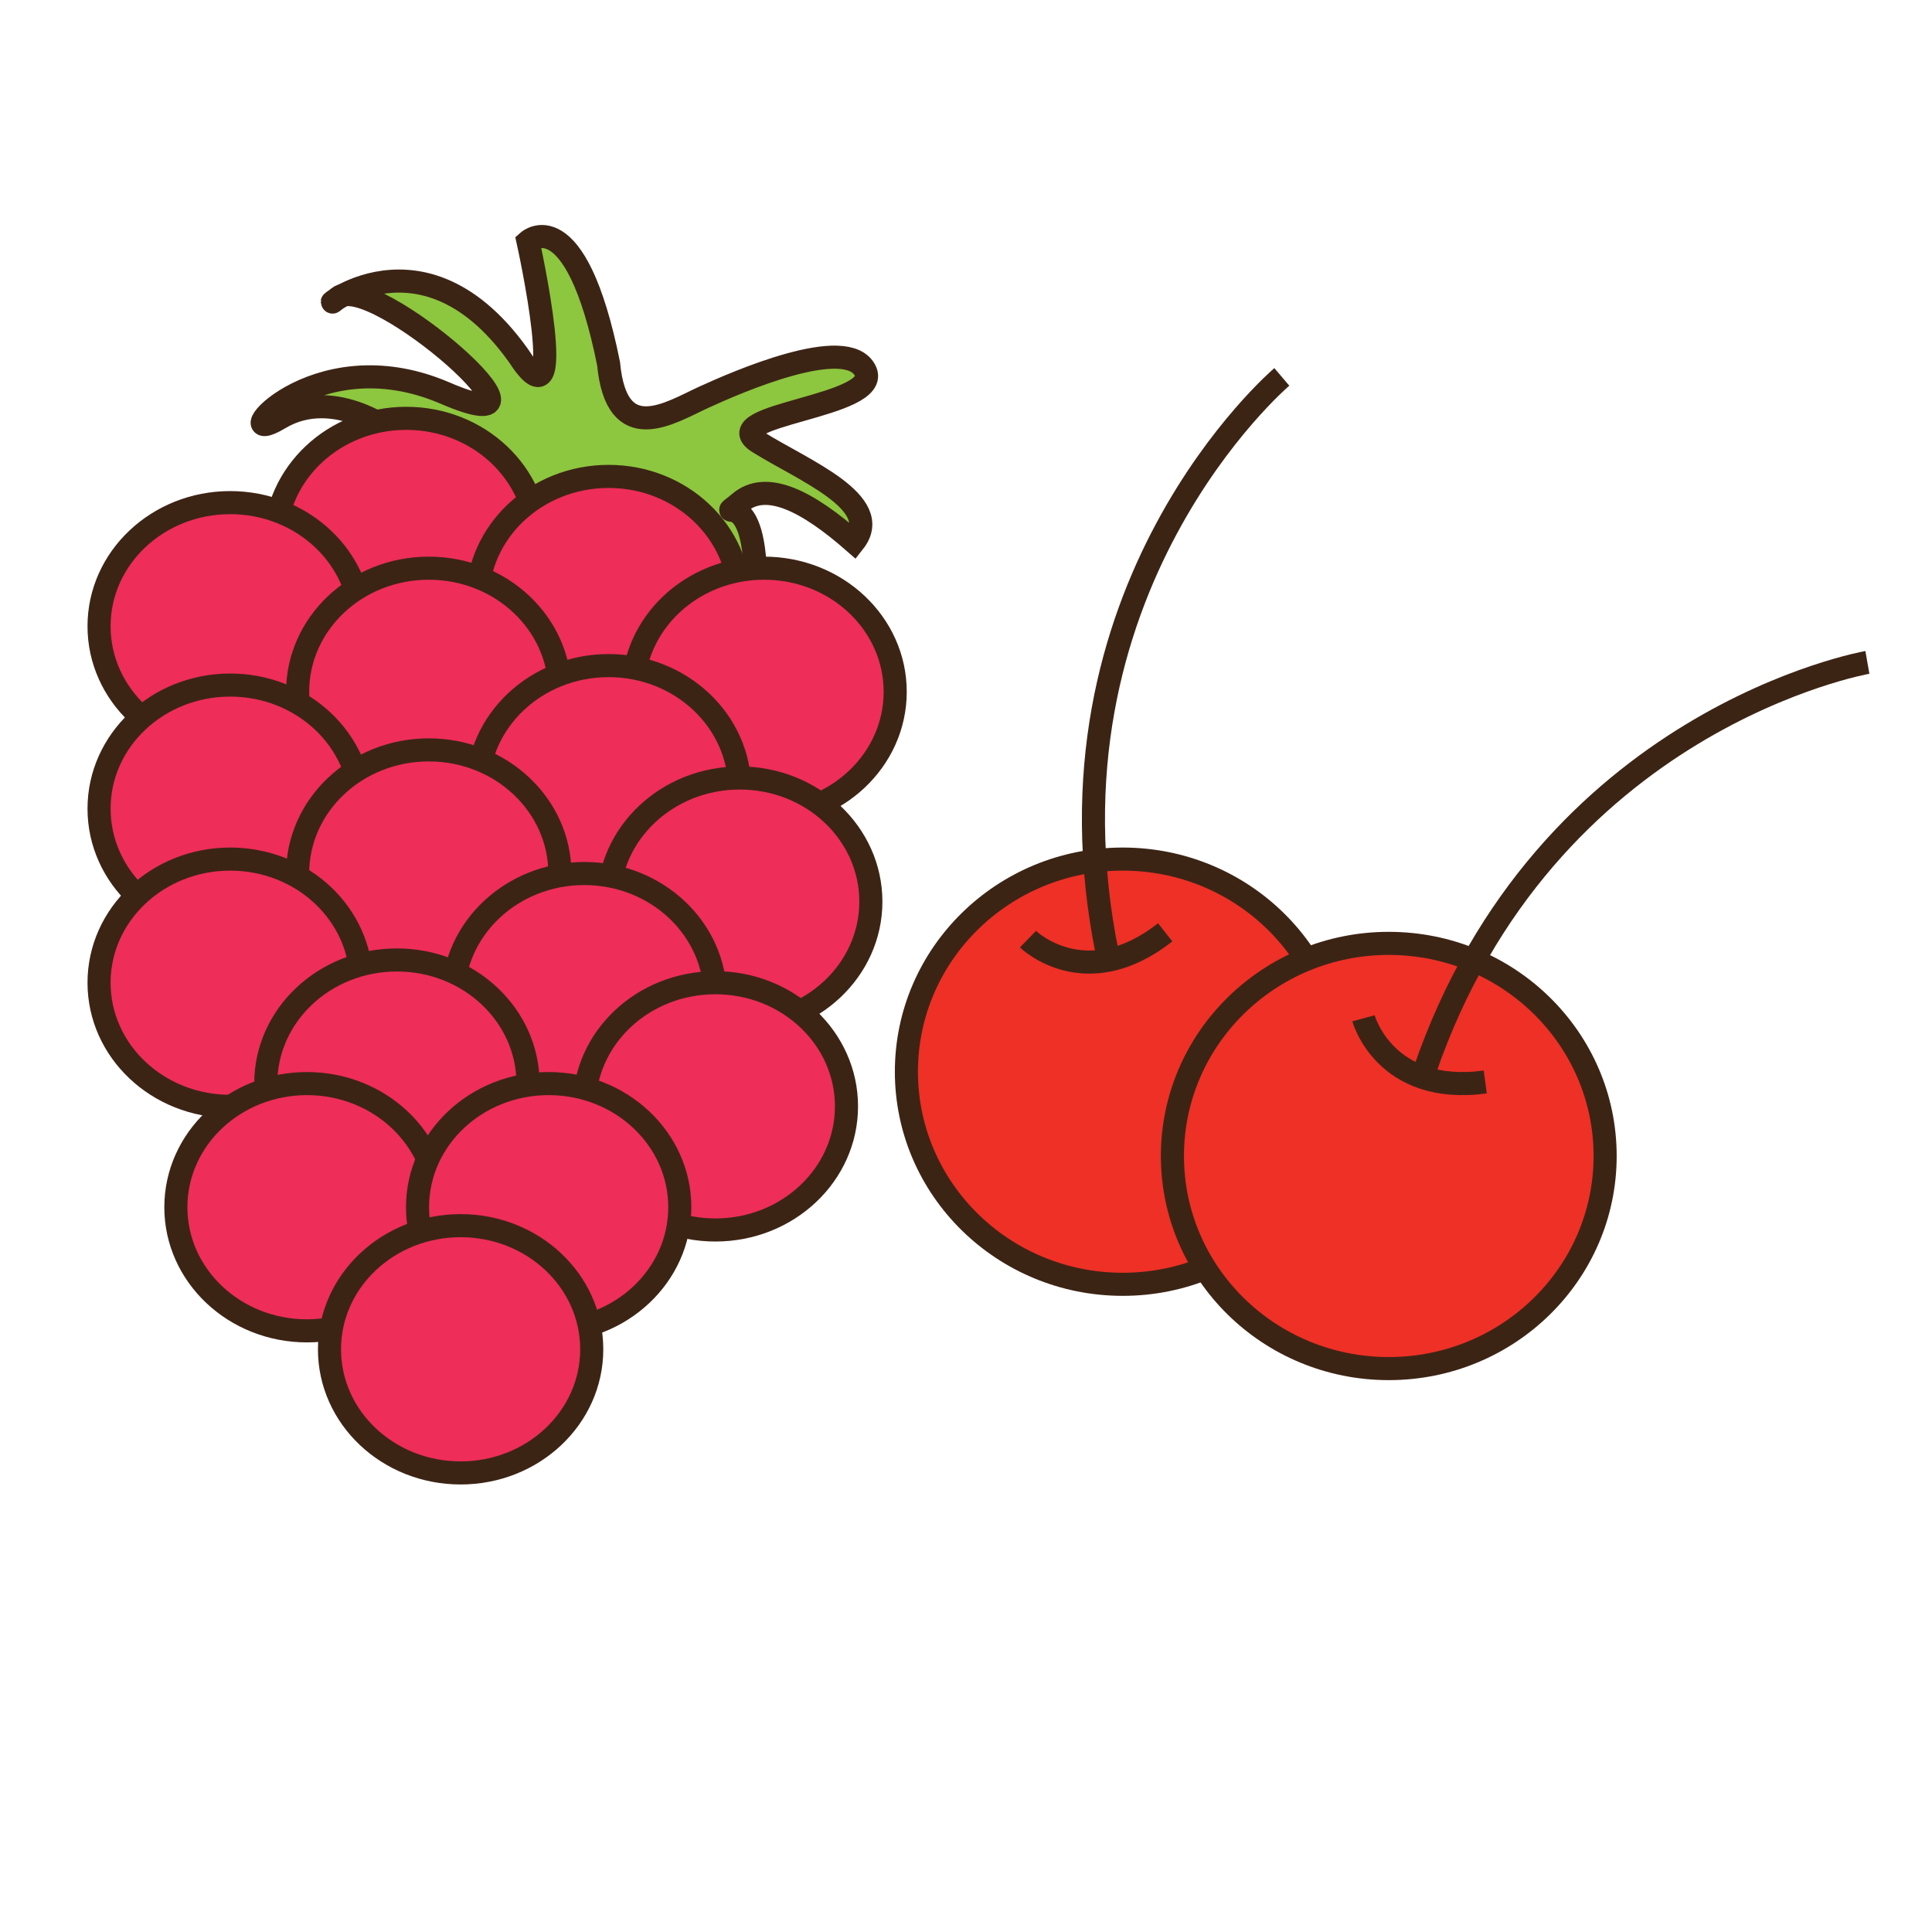
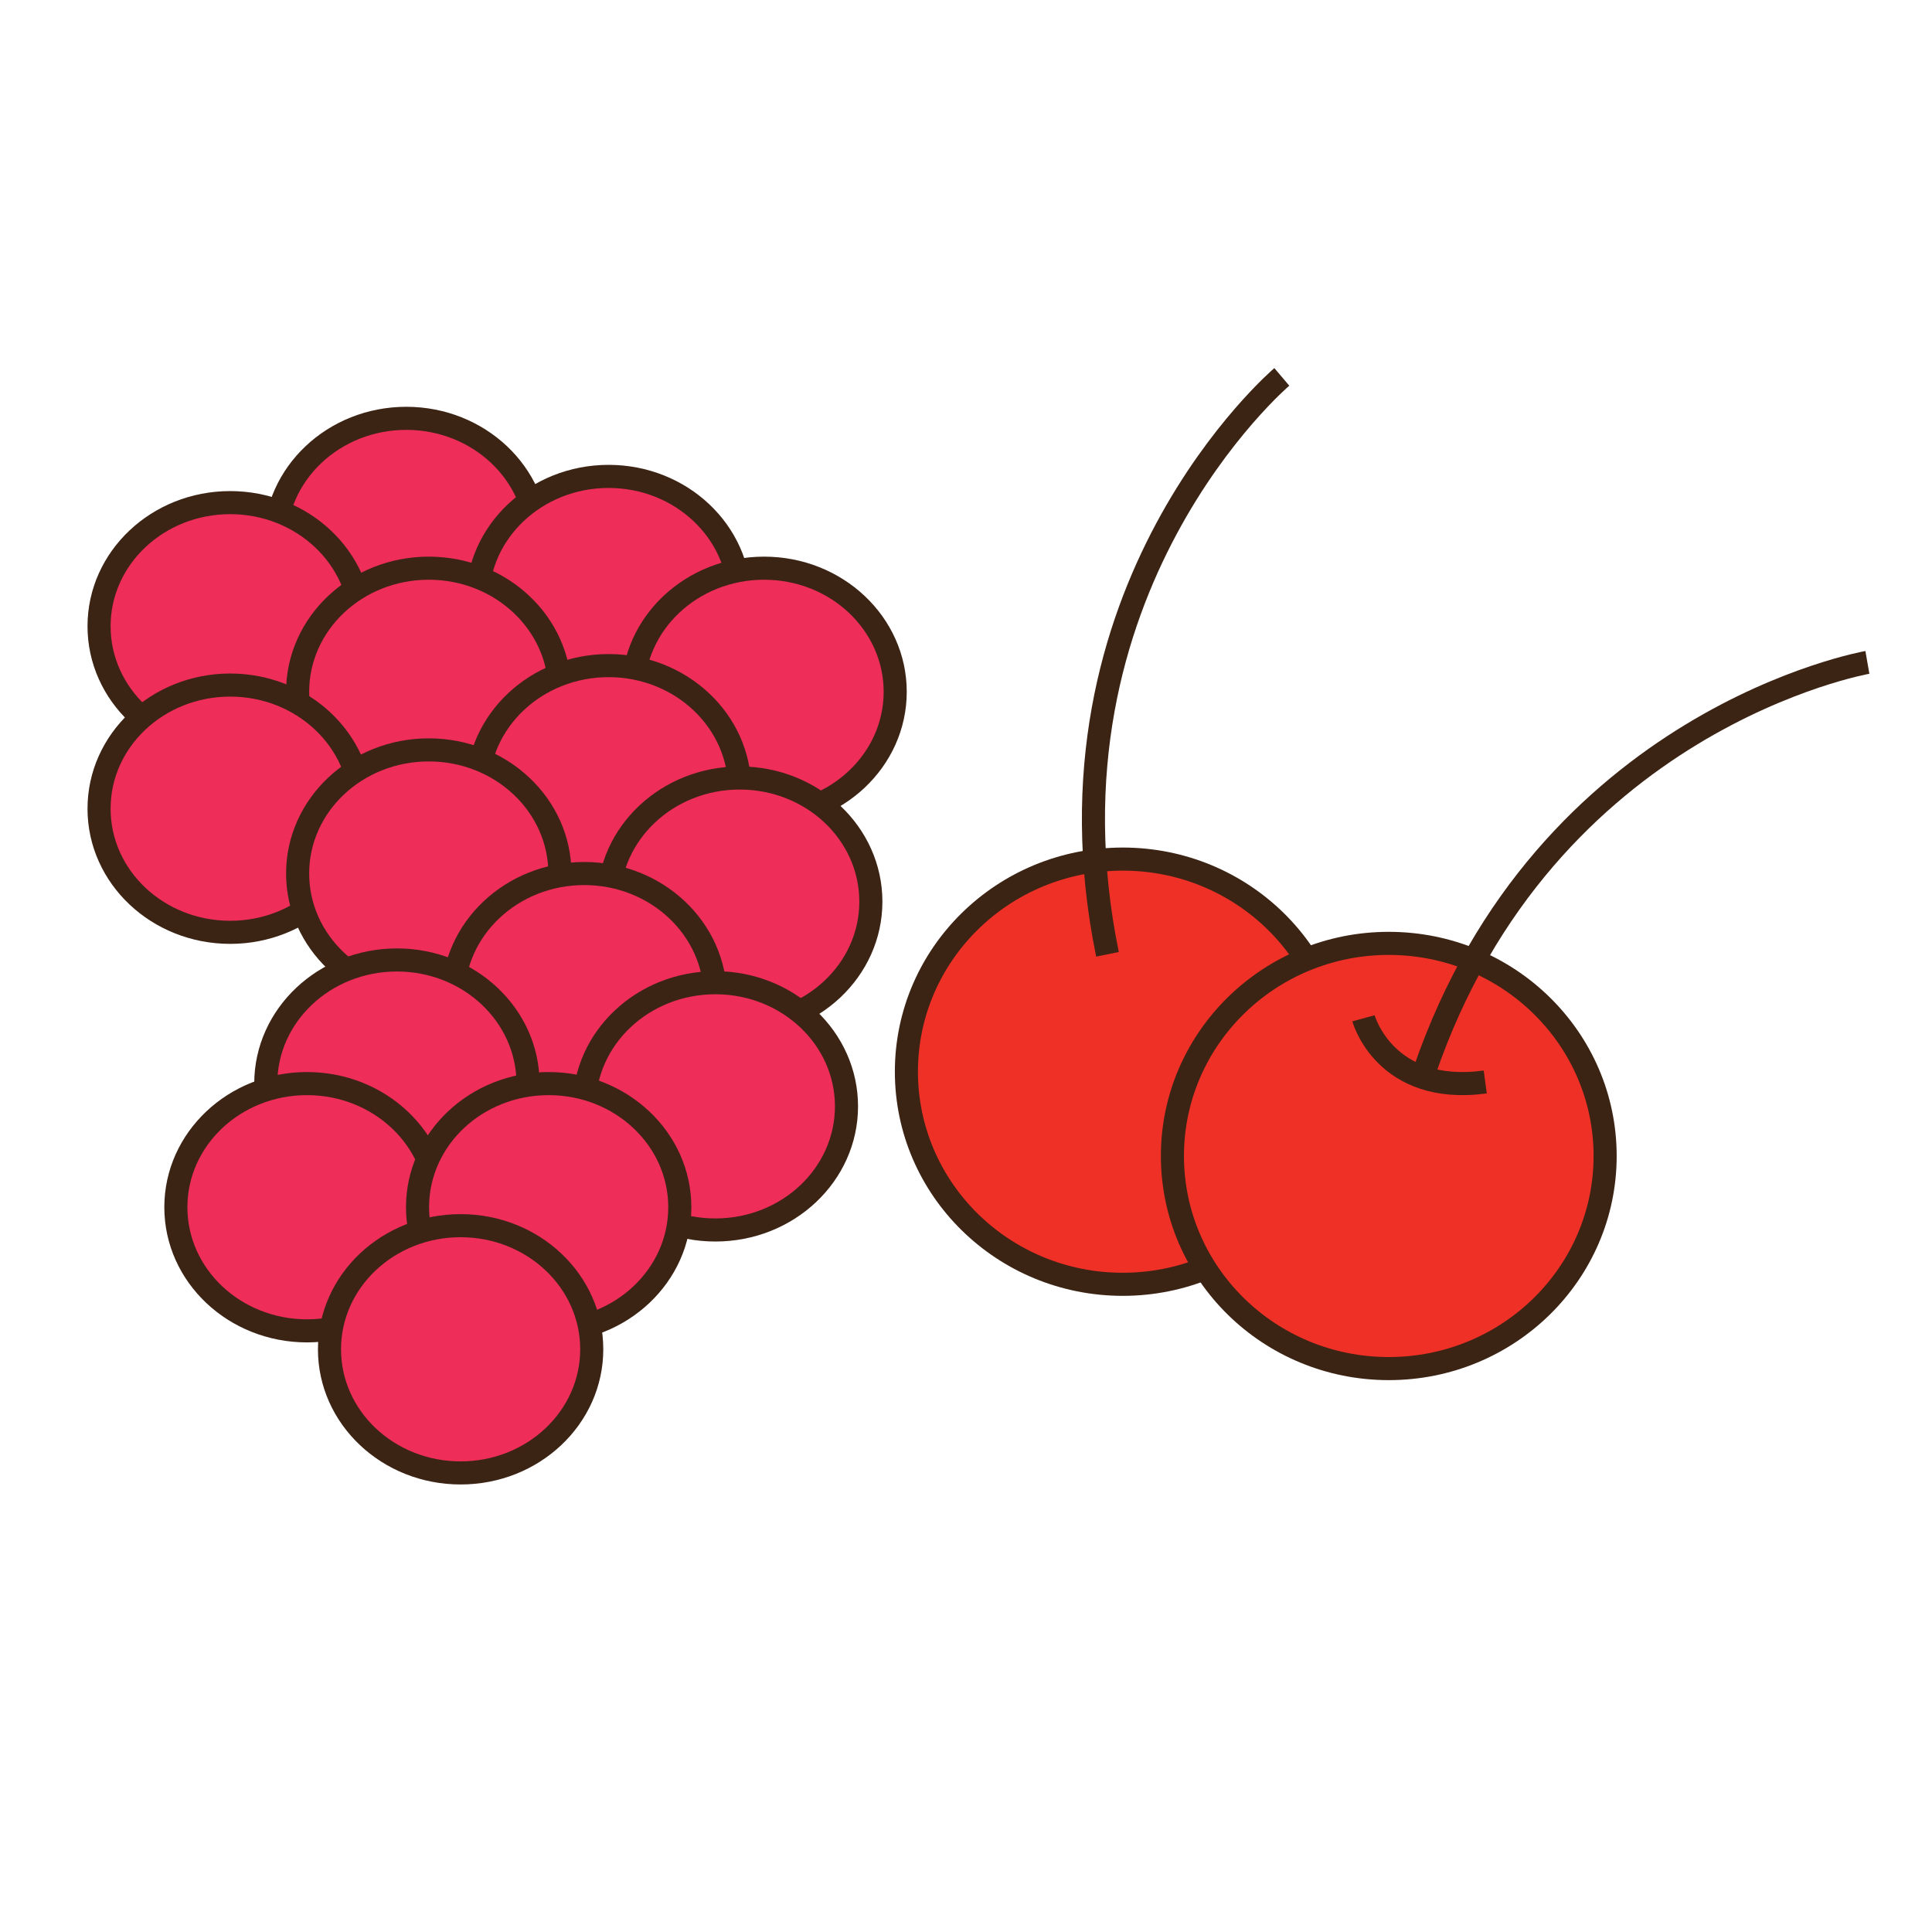
<svg xmlns="http://www.w3.org/2000/svg" version="1.1" id="Layer_1" x="0px" y="0px" width="500px" height="500px" viewBox="0 0 500 500" enable-background="new 0 0 500 500" xml:space="preserve">
  <g id="Layer_1_copy_42">
-     <path fill="#8DC63F" stroke="#3C2415" stroke-width="5.975" stroke-miterlimit="10" d="M102.721,112.644   c0,0-15.881-13.124-30.425-4.379c-14.545,8.742,8.361-21.436,42.903-6.529c34.539,14.909-18.909-31.996-27.635-24.724   s19.999-22.179,46.54,14.907c13.815,21.452,2.551-29.451,2.551-29.451S148.9,51.56,157.498,94.101   c2.059,21.814,15.875,12.727,24.601,8.726s37.085-16.362,41.814-6.908c4.726,9.452-39.268,11.271-27.635,18.542   c11.637,7.272,32.725,15.617,24.724,25.799c-11.998-10.528-22.633-16.057-29.562-10.182c-6.934,5.875,3.749-6.165,4.113,20.015   c0.36,26.179-94.898-18.542-94.898-18.542L102.721,112.644z" />
    <path fill="#EE3026" stroke="#3C2415" stroke-width="5.975" stroke-miterlimit="10" d="M346.562,277.352   c0,30.392-25.066,55.025-55.996,55.025c-30.928,0-55.989-24.635-55.989-55.025c0-30.389,25.062-55.021,55.989-55.021   C321.496,222.331,346.562,246.963,346.562,277.352z" />
    <path fill="#EE3026" stroke="#3C2415" stroke-width="5.975" stroke-miterlimit="10" d="M415.407,299.167   c0,30.392-25.066,55.022-55.995,55.022c-30.928,0-55.99-24.631-55.99-55.022c0-30.388,25.062-55.022,55.99-55.022   C390.341,244.145,415.407,268.779,415.407,299.167z" />
    <path fill="#EE3026" stroke="#3C2415" stroke-width="5.975" stroke-miterlimit="10" d="M352.869,263.534   c0,0,5.465,20.005,31.511,16.483" />
    <path fill="none" stroke="#3C2415" stroke-width="5.975" stroke-miterlimit="10" d="M483.278,171.428   c0,0-83.393,14.541-114.655,105.924" />
-     <path fill="#EE3026" stroke="#3C2415" stroke-width="5.975" stroke-miterlimit="10" d="M266.034,243.054   c0,0,14.85,14.471,35.515-1.769" />
    <path fill="none" stroke="#3C2415" stroke-width="5.975" stroke-miterlimit="10" d="M331.733,97.541   c0,0-64.509,54.818-45.118,149.433" />
    <path fill="#EE2D58" stroke="#3C2415" stroke-width="5.975" stroke-miterlimit="10" d="M139.081,140.261   c0,17.67-15.192,31.996-33.934,31.996c-18.749,0-33.938-14.326-33.938-31.996c0-17.672,15.188-31.996,33.938-31.996   C123.889,108.265,139.081,122.588,139.081,140.261z" />
    <path fill="#EE2D58" stroke="#3C2415" stroke-width="5.975" stroke-miterlimit="10" d="M93.507,162.075   c0,17.672-15.188,31.996-33.935,31.996c-18.744,0-33.937-14.324-33.937-31.996c0-17.67,15.192-31.996,33.937-31.996   C78.318,130.079,93.507,144.405,93.507,162.075z" />
    <path fill="#EE2D58" stroke="#3C2415" stroke-width="5.975" stroke-miterlimit="10" d="M191.44,155.289   c0,17.672-15.193,31.996-33.935,31.996c-18.749,0-33.938-14.324-33.938-31.996c0-17.67,15.188-31.996,33.938-31.996   C176.247,123.293,191.44,137.619,191.44,155.289z" />
    <path fill="#EE2D58" stroke="#3C2415" stroke-width="5.975" stroke-miterlimit="10" d="M231.677,179.042   c0,17.672-15.188,31.996-33.93,31.996c-18.749,0-33.942-14.323-33.942-31.996c0-17.67,15.193-31.996,33.942-31.996   C216.488,147.046,231.677,161.372,231.677,179.042z" />
    <path fill="#EE2D58" stroke="#3C2415" stroke-width="5.975" stroke-miterlimit="10" d="M144.9,179.042   c0,17.672-15.193,31.996-33.935,31.996c-18.749,0-33.938-14.323-33.938-31.996c0-17.67,15.188-31.996,33.938-31.996   C129.707,147.046,144.9,161.372,144.9,179.042z" />
    <path fill="#EE2D58" stroke="#3C2415" stroke-width="5.975" stroke-miterlimit="10" d="M191.44,204.256   c0,17.67-15.193,31.996-33.935,31.996c-18.749,0-33.938-14.326-33.938-31.996c0-17.672,15.188-31.998,33.938-31.998   C176.247,172.258,191.44,186.583,191.44,204.256z" />
    <path fill="#EE2D58" stroke="#3C2415" stroke-width="5.975" stroke-miterlimit="10" d="M225.378,233.342   c0,17.672-15.189,31.996-33.935,31.996c-18.744,0-33.938-14.324-33.938-31.996c0-17.67,15.193-31.996,33.938-31.996   C210.188,201.347,225.378,215.672,225.378,233.342z" />
    <path fill="#EE2D58" stroke="#3C2415" stroke-width="5.975" stroke-miterlimit="10" d="M93.507,209.289   c0,17.67-15.188,31.996-33.935,31.996c-18.744,0-33.937-14.326-33.937-31.996c0-17.672,15.192-31.996,33.937-31.996   C78.318,177.293,93.507,191.617,93.507,209.289z" />
    <path fill="#EE2D58" stroke="#3C2415" stroke-width="5.975" stroke-miterlimit="10" d="M144.9,226.068   c0,17.67-15.193,31.997-33.935,31.997c-18.749,0-33.938-14.327-33.938-31.997c0-17.672,15.188-31.998,33.938-31.998   C129.707,194.071,144.9,208.396,144.9,226.068z" />
    <path fill="#EE2D58" stroke="#3C2415" stroke-width="5.975" stroke-miterlimit="10" d="M185.134,258.064   c0,17.67-15.193,31.996-33.935,31.996c-18.749,0-33.938-14.326-33.938-31.996c0-17.672,15.188-31.997,33.938-31.997   C169.94,226.068,185.134,240.392,185.134,258.064z" />
-     <path fill="#EE2D58" stroke="#3C2415" stroke-width="5.975" stroke-miterlimit="10" d="M93.507,254.327   c0,17.67-15.188,31.995-33.935,31.995c-18.744,0-33.937-14.325-33.937-31.995c0-17.673,15.192-31.996,33.937-31.996   C78.318,222.331,93.507,236.654,93.507,254.327z" />
    <path fill="#EE2D58" stroke="#3C2415" stroke-width="5.975" stroke-miterlimit="10" d="M136.655,280.432   c0,17.672-15.189,31.998-33.935,31.998c-18.744,0-33.938-14.326-33.938-31.998c0-17.668,15.193-31.996,33.938-31.996   C121.466,248.437,136.655,262.764,136.655,280.432z" />
    <path fill="#EE2D58" stroke="#3C2415" stroke-width="5.975" stroke-miterlimit="10" d="M113.385,312.43   c0,17.67-15.188,31.995-33.935,31.995c-18.744,0-33.937-14.325-33.937-31.995c0-17.672,15.192-31.998,33.937-31.998   C98.196,280.432,113.385,294.758,113.385,312.43z" />
    <path fill="#EE2D58" stroke="#3C2415" stroke-width="5.975" stroke-miterlimit="10" d="M219.071,286.322   c0,17.671-15.189,31.996-33.935,31.996c-18.744,0-33.938-14.325-33.938-31.996c0-17.672,15.193-31.995,33.938-31.995   C203.882,254.327,219.071,268.65,219.071,286.322z" />
    <path fill="#EE2D58" stroke="#3C2415" stroke-width="5.975" stroke-miterlimit="10" d="M175.931,312.43   c0,17.67-15.193,31.995-33.935,31.995c-18.749,0-33.938-14.325-33.938-31.995c0-17.672,15.188-31.998,33.938-31.998   C160.737,280.432,175.931,294.758,175.931,312.43z" />
    <path fill="#EE2D58" stroke="#3C2415" stroke-width="5.975" stroke-miterlimit="10" d="M153.141,349.199   c0,17.67-15.188,31.994-33.93,31.994c-18.749,0-33.941-14.324-33.941-31.994c0-17.674,15.192-31.998,33.941-31.998   C137.952,317.201,153.141,331.525,153.141,349.199z" />
  </g>
</svg>